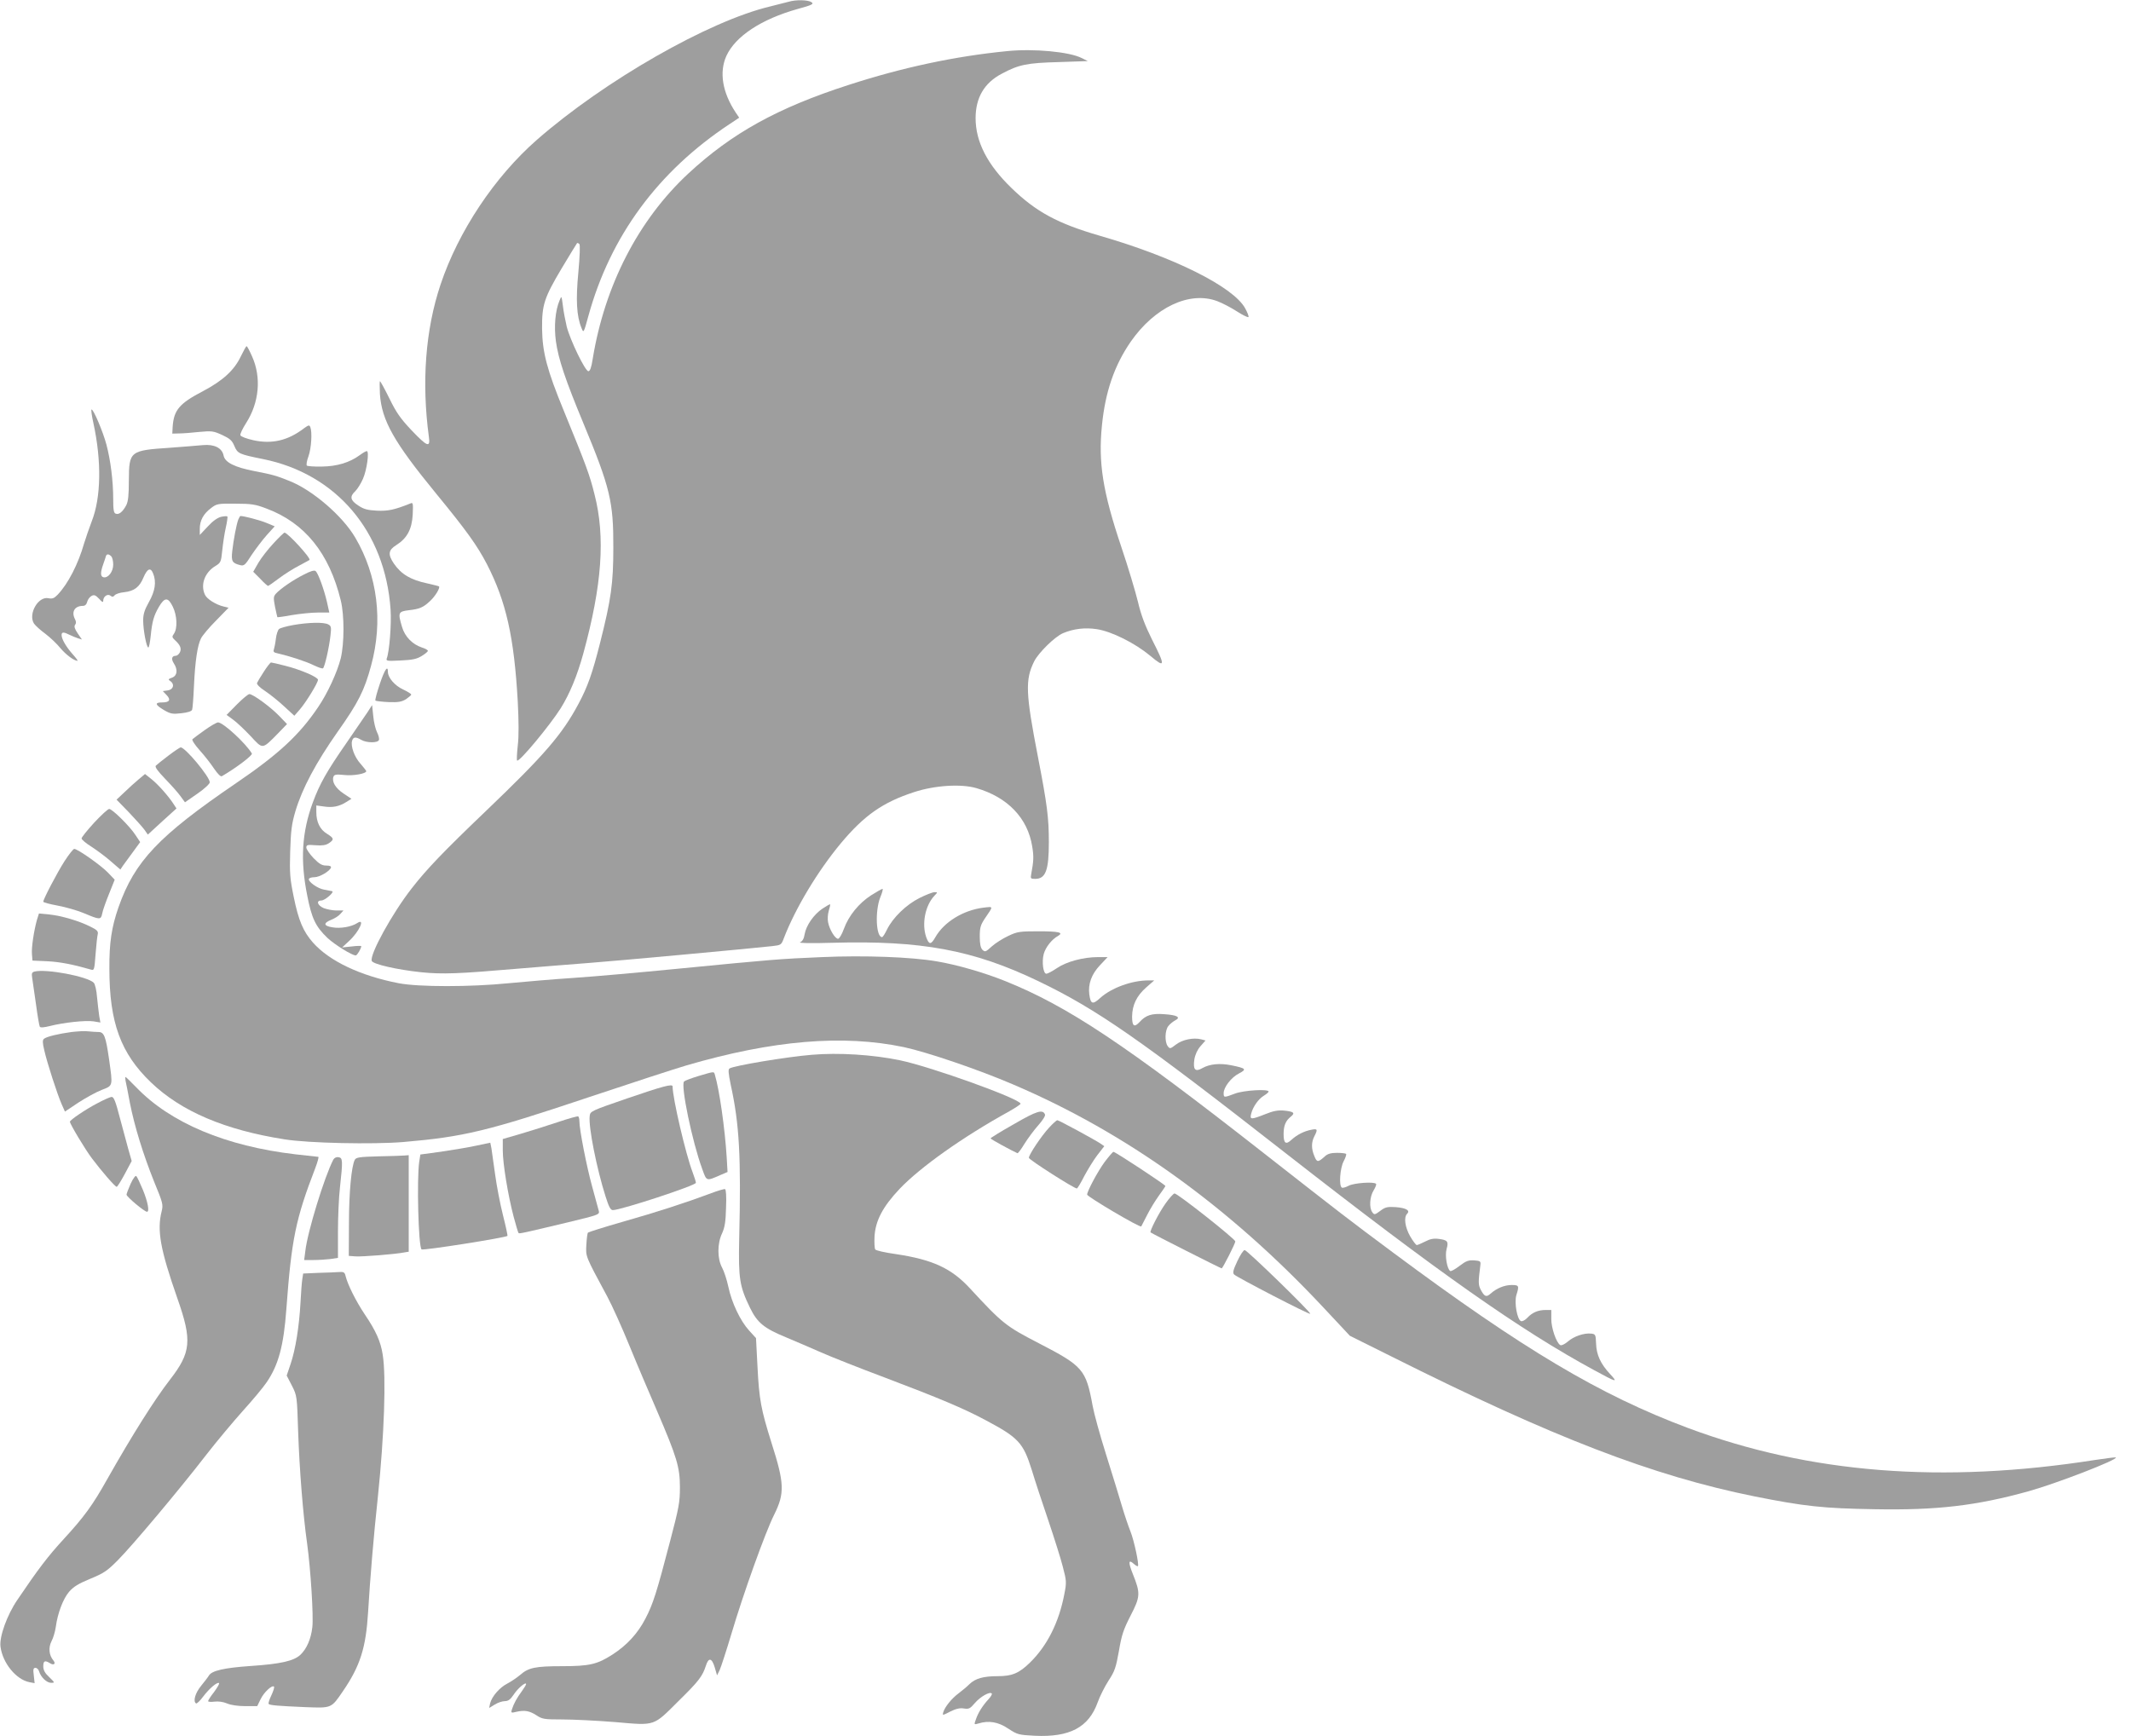
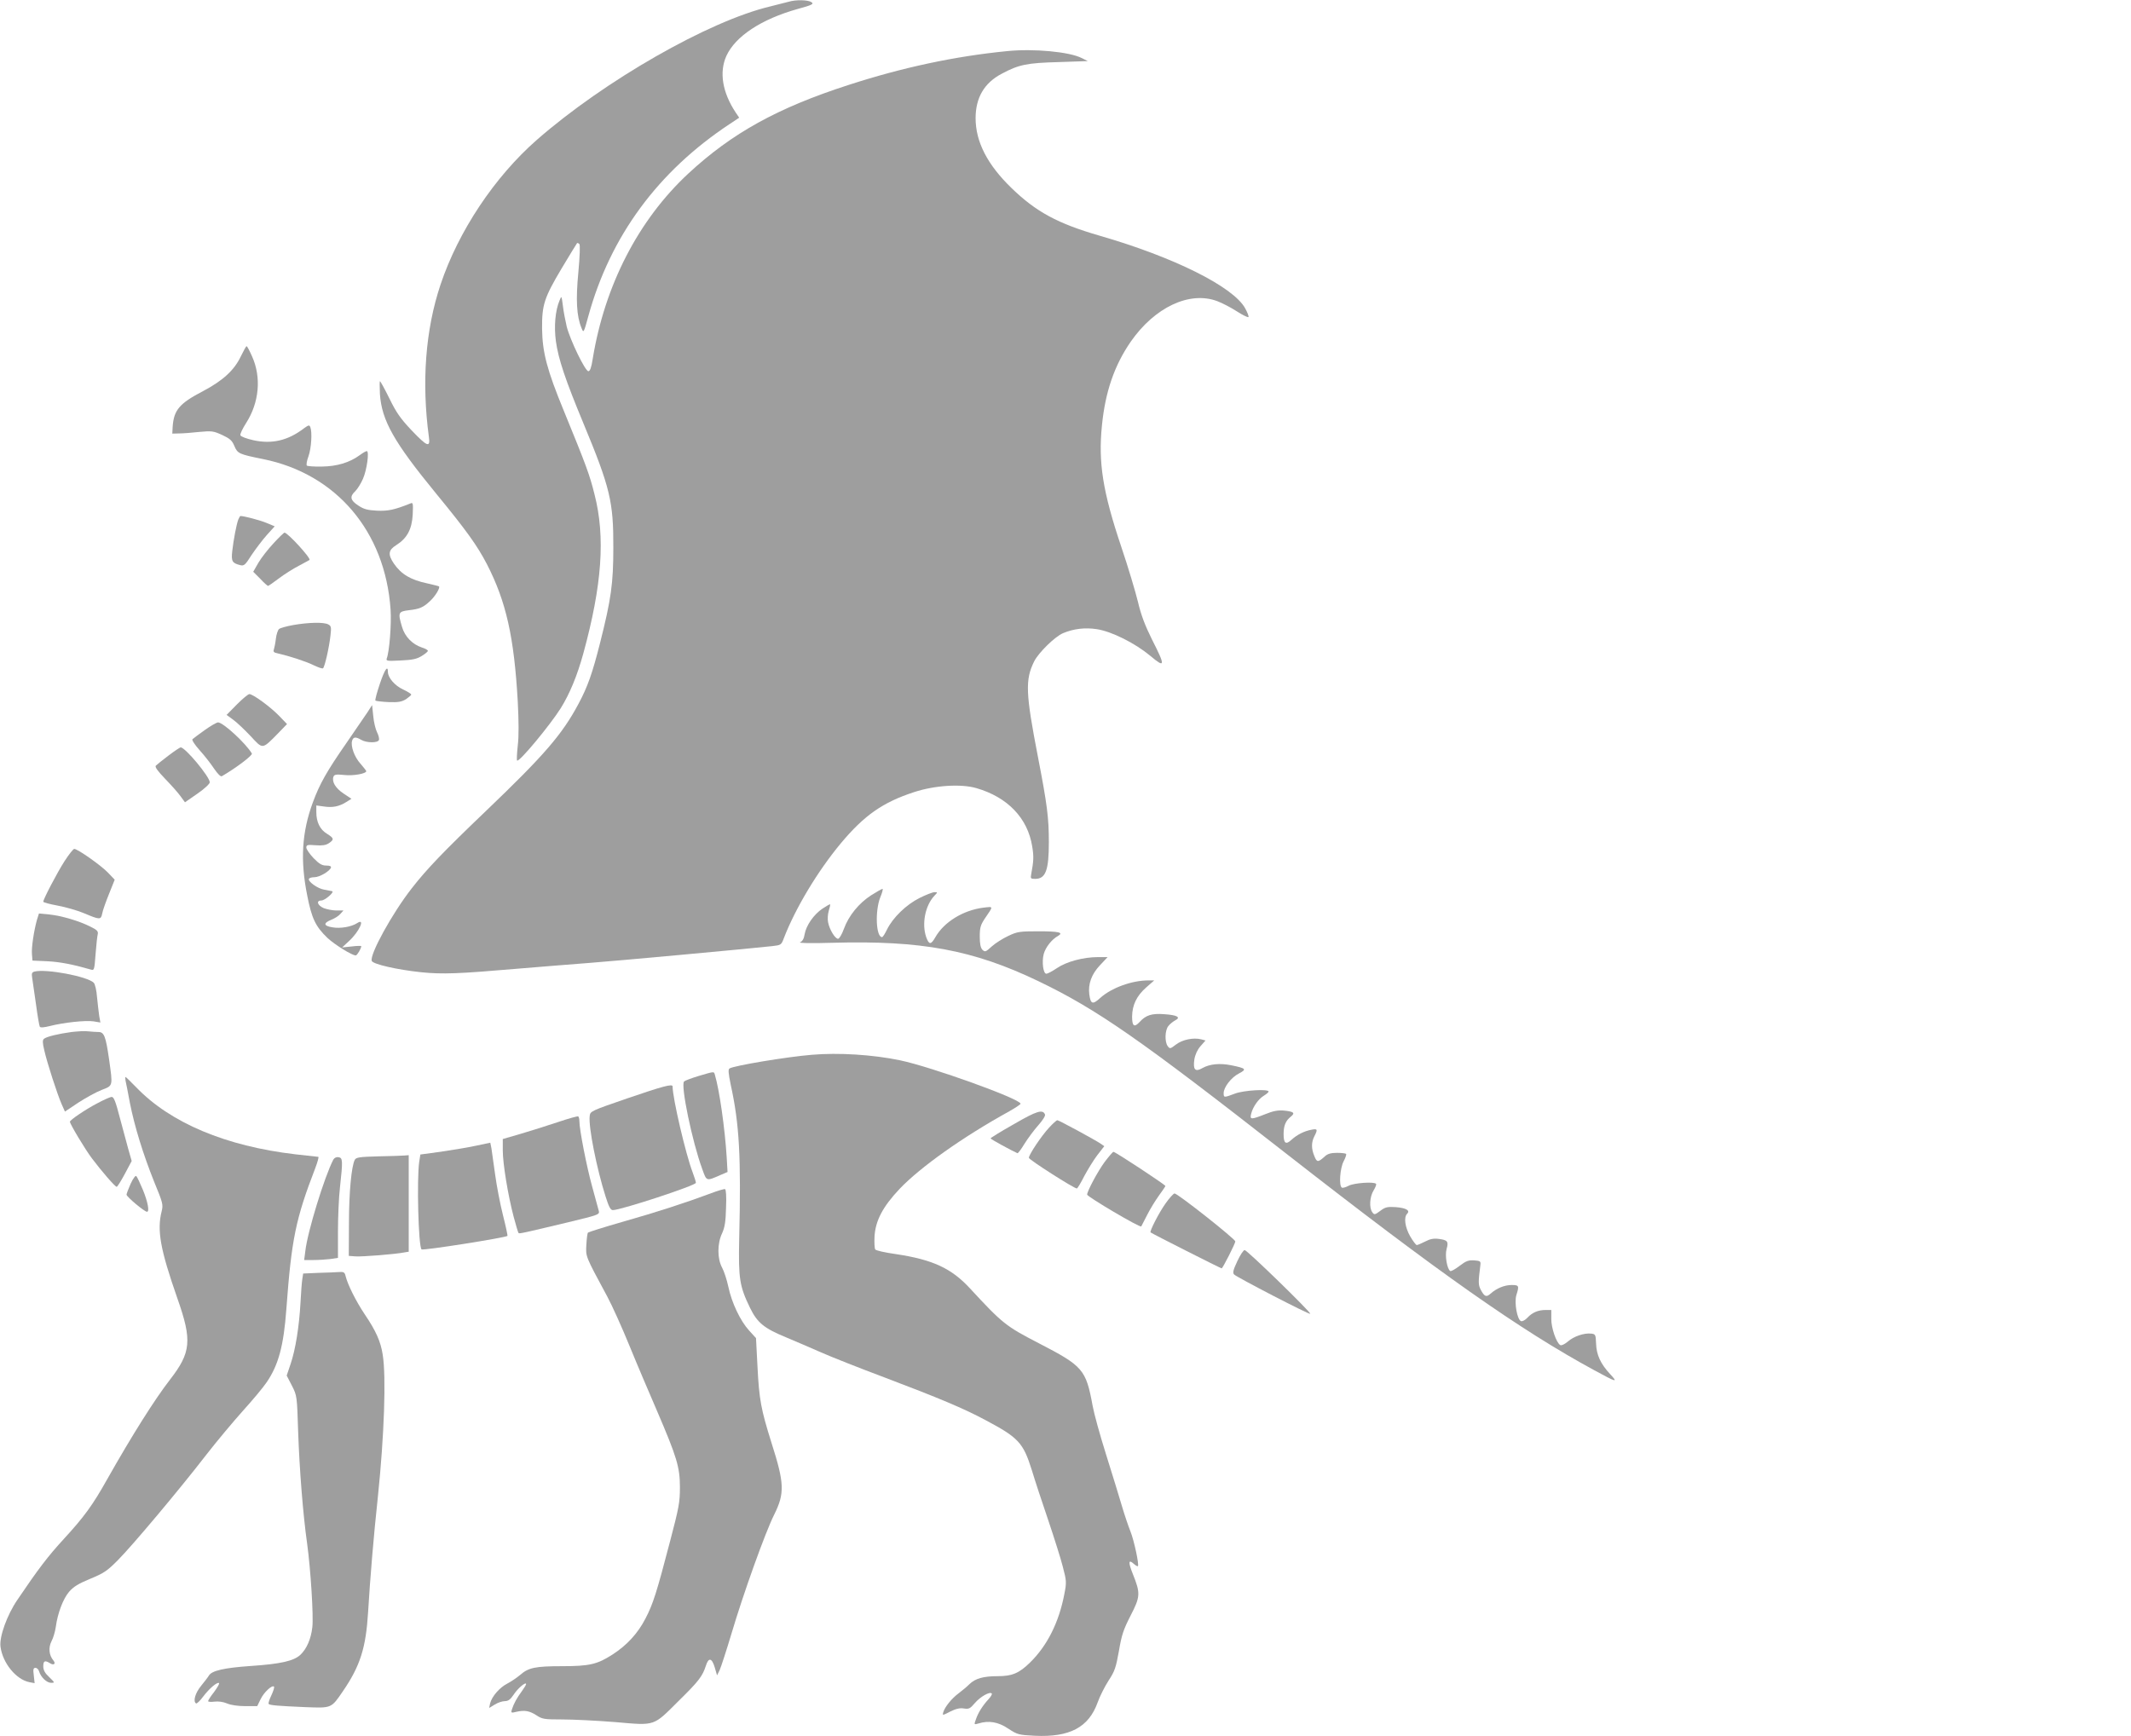
<svg xmlns="http://www.w3.org/2000/svg" version="1.0" width="1280pt" height="1043pt" viewBox="0 0 1280 1043" preserveAspectRatio="xMidYMid meet">
  <g transform="translate(0,1043) scale(0.1,-0.1)" fill="#9e9e9e" stroke="none">
    <path d="M4735 10419 c-16 -4 -66 -17 -110 -28 -369 -88 -994 -446 -1399 -800 -256 -224 -473 -551 -580 -871 -91 -272 -114 -587 -70 -914 10 -68 -10 -60 -105 40 -66 70 -91 106 -132 190 -28 57 -54 104 -57 104 -2 0 -2 -35 0 -77 11 -160 84 -289 339 -600 183 -223 245 -310 304 -423 115 -224 163 -436 185 -825 6 -118 7 -209 0 -264 -5 -47 -7 -87 -4 -90 12 -12 196 210 262 314 54 87 99 195 136 330 112 409 133 699 67 955 -29 117 -50 174 -184 501 -102 248 -129 352 -131 494 -1 144 12 185 119 365 48 80 89 147 91 149 2 3 8 0 14 -5 5 -5 3 -71 -6 -169 -16 -166 -11 -264 19 -336 12 -31 13 -31 41 72 132 480 418 869 849 1154 l57 38 -21 31 c-80 121 -100 242 -56 340 54 118 210 221 428 282 88 24 99 30 83 41 -20 14 -93 16 -139 2z" />
    <path d="M6050 10123 c-315 -31 -628 -98 -952 -203 -428 -138 -702 -290 -964 -533 -300 -279 -502 -672 -574 -1114 -8 -52 -16 -73 -26 -73 -19 0 -109 186 -130 268 -8 34 -19 90 -23 125 -8 61 -8 62 -20 32 -26 -61 -34 -156 -22 -245 15 -108 57 -232 164 -490 162 -390 182 -474 181 -750 0 -215 -13 -309 -80 -574 -46 -181 -73 -259 -129 -364 -98 -184 -206 -309 -555 -643 -254 -243 -356 -349 -447 -466 -118 -151 -254 -399 -240 -436 8 -20 154 -53 297 -68 127 -13 227 -9 575 21 127 11 322 26 435 35 172 13 920 82 1099 101 52 6 54 7 69 47 70 182 204 404 342 570 141 169 253 247 440 308 124 41 284 51 375 24 187 -54 308 -180 335 -350 10 -61 9 -86 -6 -167 -5 -26 -3 -28 24 -28 63 0 82 52 82 220 0 147 -10 226 -65 510 -75 387 -78 466 -23 577 27 53 124 148 173 169 64 27 133 35 204 24 89 -14 227 -83 319 -159 92 -78 93 -63 12 96 -43 87 -66 147 -85 228 -15 61 -59 209 -100 330 -111 330 -139 506 -116 730 20 202 75 360 172 501 144 208 354 307 520 245 32 -12 85 -40 119 -62 34 -22 65 -37 69 -34 3 4 -6 28 -20 53 -71 129 -427 307 -874 436 -252 73 -381 143 -528 285 -146 141 -217 279 -217 421 0 123 52 212 157 267 102 55 152 65 342 70 l175 6 -36 18 c-74 38 -289 58 -448 42z" />
    <path d="M1447 8290 c-39 -83 -107 -146 -226 -209 -144 -75 -177 -114 -184 -216 l-2 -40 40 1 c22 0 77 4 121 9 76 7 85 6 138 -18 47 -22 60 -33 74 -67 19 -45 28 -49 172 -78 440 -89 734 -435 766 -904 6 -86 -7 -253 -23 -294 -5 -15 3 -16 83 -12 71 3 98 9 127 27 20 12 37 26 37 31 0 5 -16 14 -36 20 -57 19 -102 65 -119 123 -26 87 -23 93 41 101 64 7 87 17 127 55 30 27 62 79 54 88 -3 2 -34 10 -70 18 -100 21 -157 55 -201 119 -37 55 -34 81 14 111 65 41 94 95 99 183 3 70 2 75 -15 67 -95 -38 -133 -46 -200 -43 -57 3 -79 9 -112 31 -48 31 -53 54 -18 86 13 13 34 46 46 74 24 54 39 167 23 167 -5 0 -24 -11 -43 -25 -60 -44 -137 -67 -227 -68 -45 -1 -86 2 -90 6 -4 5 0 30 10 56 17 48 23 144 11 175 -6 14 -10 13 -38 -7 -96 -74 -193 -96 -303 -72 -41 9 -76 22 -79 30 -3 7 13 40 34 73 79 123 93 275 36 401 -15 34 -29 61 -33 61 -3 0 -18 -27 -34 -60z" />
-     <path d="M561 7888 c50 -229 46 -448 -10 -590 -15 -40 -36 -100 -46 -133 -35 -123 -96 -242 -158 -307 -21 -22 -32 -27 -56 -22 -62 13 -123 -95 -87 -152 9 -13 40 -41 69 -62 29 -22 69 -60 90 -86 34 -40 82 -76 103 -76 3 0 -10 18 -29 39 -39 44 -67 91 -67 116 0 19 13 19 48 1 15 -7 38 -17 51 -21 l23 -7 -26 38 c-18 27 -22 41 -15 50 7 9 7 19 0 33 -24 45 -3 81 47 81 13 0 22 9 26 25 3 13 15 29 26 35 15 8 24 5 45 -17 18 -21 25 -24 25 -12 0 26 27 44 44 30 10 -8 16 -8 25 3 6 7 31 16 56 18 62 7 93 31 117 89 23 54 43 62 58 23 20 -50 12 -104 -25 -170 -27 -48 -35 -74 -35 -111 0 -59 20 -163 31 -163 4 0 10 30 14 68 9 90 19 124 50 177 34 58 55 58 83 0 26 -53 29 -130 7 -162 -13 -18 -12 -22 6 -39 32 -29 41 -51 29 -74 -6 -11 -17 -20 -25 -20 -23 0 -28 -19 -11 -45 25 -38 21 -74 -10 -86 -25 -9 -26 -11 -9 -22 26 -20 15 -51 -19 -55 l-28 -4 22 -23 c28 -29 19 -45 -26 -45 -46 0 -43 -14 11 -46 40 -23 51 -25 104 -19 38 4 62 12 65 21 3 8 8 72 11 142 7 151 21 244 42 286 8 17 49 66 91 108 l75 77 -29 7 c-47 11 -101 45 -113 71 -28 60 -2 133 62 172 33 20 35 25 42 94 4 39 13 101 21 136 8 35 12 66 10 68 -3 3 -20 2 -38 -2 -21 -5 -50 -25 -80 -58 l-48 -51 0 37 c0 50 22 90 67 124 35 27 41 28 147 27 96 0 121 -4 186 -29 231 -86 378 -269 447 -553 22 -90 21 -257 0 -346 -21 -84 -80 -212 -136 -294 -113 -168 -239 -284 -493 -457 -465 -317 -609 -469 -706 -745 -42 -120 -56 -214 -55 -370 0 -323 68 -508 249 -682 182 -175 446 -287 804 -343 143 -23 530 -31 712 -16 363 31 506 65 1120 271 245 82 506 167 580 189 520 152 942 187 1308 110 139 -30 448 -135 655 -224 678 -289 1296 -733 1864 -1340 l159 -170 249 -124 c971 -487 1572 -718 2182 -841 301 -60 413 -72 721 -77 373 -7 612 21 925 108 171 48 538 190 524 203 -2 2 -58 -5 -124 -15 -918 -144 -1714 -81 -2446 192 -529 198 -989 472 -1769 1052 -273 203 -314 235 -775 596 -839 658 -1180 885 -1557 1037 -127 51 -290 98 -409 118 -154 27 -437 37 -691 26 -259 -11 -293 -14 -868 -70 -223 -22 -504 -47 -625 -55 -121 -8 -296 -23 -390 -32 -230 -23 -539 -23 -660 0 -232 45 -416 133 -515 244 -59 67 -87 133 -116 276 -22 107 -25 141 -21 272 4 125 9 165 31 240 41 138 123 292 255 480 124 175 160 248 200 396 73 267 39 541 -95 769 -76 130 -256 285 -394 340 -79 32 -104 39 -213 60 -118 23 -176 52 -184 93 -9 46 -56 69 -123 63 -30 -3 -120 -10 -199 -16 -240 -16 -246 -20 -247 -194 0 -91 -4 -129 -16 -152 -21 -39 -44 -58 -63 -50 -12 4 -15 24 -15 88 0 109 -16 234 -41 328 -21 78 -77 210 -89 210 -4 0 1 -37 11 -82z m107 -800 c7 -7 12 -29 12 -50 0 -42 -30 -82 -58 -76 -19 4 -20 27 -2 78 7 19 14 41 16 48 4 15 17 15 32 0z" />
    <path d="M1431 7308 c-11 -30 -28 -119 -36 -189 -7 -61 0 -72 47 -84 24 -6 30 -1 70 62 25 37 66 91 91 119 l47 52 -48 20 c-38 16 -135 42 -158 42 -2 0 -8 -10 -13 -22z" />
    <path d="M1643 7166 c-33 -35 -74 -88 -91 -117 l-31 -54 42 -42 c22 -24 44 -43 47 -43 3 0 32 20 65 45 33 25 87 59 120 76 33 18 62 33 64 35 11 9 -131 164 -150 164 -4 0 -34 -29 -66 -64z" />
-     <path d="M1825 6978 c-64 -32 -140 -84 -168 -115 -15 -17 -15 -26 -5 -79 7 -32 13 -60 14 -62 1 -1 41 4 89 13 48 8 118 15 155 15 l68 0 -14 63 c-18 78 -53 173 -68 186 -8 7 -31 0 -71 -21z" />
    <path d="M1762 6675 c-40 -7 -79 -18 -86 -24 -7 -6 -16 -32 -19 -59 -3 -26 -9 -55 -12 -64 -5 -13 0 -19 22 -23 70 -16 172 -49 216 -71 27 -13 52 -22 57 -19 10 6 37 124 45 197 6 50 4 58 -14 67 -26 14 -118 12 -209 -4z" />
-     <path d="M1585 6395 c-20 -30 -38 -61 -41 -68 -3 -8 16 -28 49 -49 30 -20 81 -61 114 -92 l61 -56 34 39 c37 43 108 159 108 177 0 16 -104 61 -196 84 -42 11 -81 20 -86 20 -4 0 -24 -25 -43 -55z" />
    <path d="M2282 6323 c-18 -53 -30 -98 -27 -102 4 -3 39 -7 78 -9 59 -2 78 1 105 17 17 12 32 24 32 28 0 5 -22 18 -49 31 -49 22 -91 71 -91 105 0 43 -19 16 -48 -70z" />
    <path d="M1423 6198 l-62 -63 41 -30 c22 -16 69 -61 104 -98 73 -79 68 -80 159 12 l59 61 -49 51 c-54 55 -156 129 -177 129 -8 0 -41 -28 -75 -62z" />
    <path d="M2206 6149 c-16 -24 -73 -107 -126 -184 -116 -167 -160 -244 -201 -356 -66 -179 -76 -347 -34 -557 27 -139 50 -188 122 -257 43 -40 147 -105 170 -105 8 0 33 42 33 56 0 2 -26 2 -57 -2 l-58 -6 42 39 c62 57 99 141 48 107 -34 -22 -101 -34 -149 -25 -52 8 -55 25 -9 44 21 8 47 24 57 36 l19 21 -42 0 c-23 0 -57 7 -76 14 -38 16 -48 46 -15 46 22 0 81 52 65 56 -6 1 -27 5 -47 9 -40 6 -102 51 -92 66 3 5 18 9 33 9 30 0 92 36 99 58 2 8 -7 12 -29 12 -25 0 -42 10 -76 45 -24 25 -43 54 -43 63 0 16 7 18 55 14 40 -3 62 0 80 12 33 22 32 30 -11 57 -42 25 -64 71 -64 129 l0 41 44 -6 c53 -8 91 -1 135 26 l32 20 -48 32 c-48 32 -71 71 -60 101 5 13 17 15 65 10 54 -6 132 8 132 23 0 3 -16 23 -34 44 -37 40 -61 107 -51 139 7 23 21 25 55 5 33 -19 99 -19 106 -1 3 8 -2 29 -11 46 -9 18 -20 62 -23 98 l-7 66 -29 -45z" />
    <path d="M1230 6044 c-36 -26 -69 -50 -74 -55 -5 -4 14 -34 43 -66 29 -32 68 -82 87 -111 22 -32 40 -50 47 -45 86 50 186 126 180 136 -37 62 -173 187 -203 187 -9 0 -45 -21 -80 -46z" />
    <path d="M1011 5890 c-36 -27 -69 -54 -75 -60 -7 -7 10 -31 55 -78 36 -37 78 -84 93 -105 l27 -37 75 52 c42 29 74 59 74 68 0 33 -148 211 -175 210 -5 -1 -39 -23 -74 -50z" />
-     <path d="M833 5748 c-21 -17 -59 -52 -85 -77 l-48 -45 73 -75 c40 -42 82 -89 94 -105 l21 -30 86 79 86 78 -17 26 c-30 47 -93 118 -133 150 l-39 31 -38 -32z" />
-     <path d="M566 5488 c-42 -46 -76 -88 -76 -95 0 -7 26 -29 58 -49 31 -20 84 -59 116 -87 l59 -51 16 24 c9 13 36 50 60 82 l43 59 -28 42 c-34 53 -140 157 -158 157 -8 0 -48 -37 -90 -82z" />
    <path d="M388 5257 c-45 -70 -128 -229 -128 -244 0 -5 40 -15 88 -24 48 -9 117 -29 153 -44 100 -42 105 -42 113 -3 3 18 22 71 41 118 l34 85 -42 44 c-43 44 -181 141 -201 141 -6 0 -32 -33 -58 -73z" />
    <path d="M5232 5051 c-74 -48 -134 -122 -163 -201 -12 -34 -28 -60 -35 -60 -18 0 -52 56 -60 99 -4 18 -2 49 4 69 6 20 10 37 8 39 -1 2 -22 -10 -46 -26 -52 -35 -98 -101 -107 -154 -4 -26 -13 -42 -27 -48 -13 -5 62 -7 194 -3 534 15 846 -43 1236 -230 354 -170 612 -350 1489 -1036 918 -717 1405 -1060 1851 -1302 136 -74 144 -76 96 -24 -58 62 -83 117 -85 184 -2 54 -4 57 -29 60 -42 5 -105 -16 -141 -48 -19 -16 -38 -25 -45 -21 -24 14 -55 105 -54 158 l0 53 -33 0 c-46 0 -81 -15 -110 -46 -14 -15 -31 -24 -39 -21 -23 9 -41 110 -28 156 18 57 16 61 -28 61 -44 0 -91 -20 -127 -52 -25 -23 -37 -18 -59 24 -15 29 -15 45 -2 148 3 23 -1 25 -37 28 -34 2 -49 -3 -88 -33 -26 -20 -51 -34 -56 -31 -19 12 -33 92 -22 132 13 46 6 54 -47 61 -30 4 -52 0 -82 -16 -22 -11 -45 -21 -50 -21 -5 0 -23 24 -40 53 -31 55 -39 114 -18 135 20 20 -6 35 -69 40 -50 3 -63 0 -93 -23 -32 -24 -36 -24 -47 -8 -20 26 -16 94 8 132 11 18 18 36 14 39 -13 14 -131 5 -163 -11 -18 -10 -37 -15 -42 -12 -19 11 -11 118 11 159 11 21 18 41 14 44 -3 3 -28 6 -55 6 -36 0 -56 -6 -72 -21 -41 -37 -48 -37 -63 1 -19 45 -19 83 0 120 21 41 19 46 -17 39 -44 -8 -87 -30 -120 -60 -34 -32 -48 -23 -48 33 0 51 12 81 44 106 27 22 17 30 -42 36 -36 3 -64 -2 -113 -22 -84 -33 -93 -33 -84 2 10 42 44 90 76 109 16 10 29 21 29 25 0 17 -150 8 -202 -12 -66 -25 -68 -25 -68 3 0 35 46 95 92 118 48 25 43 31 -46 49 -69 14 -130 8 -174 -17 -43 -25 -57 -9 -48 52 5 30 18 58 37 80 l30 34 -26 7 c-47 12 -113 -2 -151 -31 -35 -27 -37 -27 -50 -10 -19 26 -17 96 4 121 9 12 28 27 41 34 36 18 12 32 -66 37 -74 6 -111 -6 -147 -46 -33 -36 -46 -27 -46 32 1 69 27 124 85 175 l48 42 -35 0 c-100 0 -223 -45 -290 -106 -45 -41 -57 -37 -65 22 -8 62 13 121 64 175 l46 49 -57 0 c-88 0 -190 -27 -247 -66 -28 -19 -57 -34 -64 -34 -19 0 -28 71 -16 118 11 41 49 89 86 109 36 21 5 28 -118 28 -112 0 -127 -2 -181 -28 -32 -15 -77 -43 -99 -63 -36 -33 -40 -35 -56 -20 -11 12 -16 35 -16 80 0 53 5 69 30 107 53 78 54 73 -8 66 -121 -15 -237 -86 -289 -178 -26 -46 -38 -46 -55 2 -27 79 -6 188 49 247 21 22 21 22 1 22 -11 0 -52 -16 -90 -35 -80 -40 -160 -118 -195 -189 -12 -25 -25 -46 -30 -46 -36 0 -43 155 -11 238 12 28 18 52 14 52 -5 0 -35 -18 -69 -39z" />
    <path d="M222 4904 c-18 -64 -34 -168 -30 -207 l3 -38 90 -4 c77 -4 153 -19 261 -50 20 -6 21 -2 28 92 4 54 10 108 13 120 4 18 -3 26 -44 46 -67 34 -172 65 -246 73 l-63 6 -12 -38z" />
    <path d="M207 4593 c-15 -4 -18 -11 -14 -36 3 -18 13 -89 23 -159 9 -69 20 -131 23 -136 4 -7 25 -5 61 4 82 21 214 35 261 28 l42 -7 -7 39 c-3 21 -9 72 -13 112 -3 42 -12 80 -20 88 -38 38 -287 85 -356 67z" />
    <path d="M430 4230 c-81 -11 -151 -28 -166 -41 -9 -7 -9 -24 2 -69 17 -76 79 -266 104 -323 l20 -45 81 54 c45 29 108 64 140 76 69 27 67 20 44 185 -20 139 -30 163 -64 163 -14 0 -42 2 -61 4 -19 3 -64 0 -100 -4z" />
    <path d="M4875 4093 c-148 -12 -466 -65 -493 -82 -9 -5 -7 -29 7 -97 52 -237 63 -431 51 -929 -5 -237 2 -282 65 -412 44 -90 84 -123 218 -178 56 -23 149 -64 207 -89 58 -26 230 -94 382 -151 325 -123 478 -187 608 -257 198 -105 226 -136 277 -298 19 -63 64 -200 100 -305 35 -104 75 -230 87 -278 22 -84 23 -93 9 -164 -32 -168 -102 -309 -205 -410 -66 -65 -108 -83 -195 -83 -87 0 -135 -14 -170 -48 -15 -15 -45 -40 -65 -55 -42 -31 -82 -81 -92 -113 -6 -21 -6 -21 41 3 34 17 58 23 82 19 31 -5 38 -1 67 33 33 38 89 70 101 57 4 -3 -5 -19 -19 -34 -36 -39 -63 -82 -76 -121 -12 -33 -12 -33 16 -25 61 19 119 9 178 -31 55 -36 62 -38 159 -43 210 -10 324 50 378 200 13 37 43 96 66 132 37 56 44 78 62 178 16 95 27 128 70 212 59 114 60 134 13 251 -28 70 -26 89 6 60 11 -10 22 -16 25 -14 8 9 -23 154 -45 209 -12 30 -36 100 -52 155 -16 55 -59 194 -95 309 -36 114 -72 245 -80 290 -40 219 -58 239 -323 376 -199 103 -218 118 -415 331 -111 120 -224 172 -446 205 -63 9 -118 21 -122 28 -4 6 -6 42 -4 79 6 95 50 178 151 285 124 130 378 311 659 466 37 21 67 41 67 45 0 29 -537 222 -724 261 -163 34 -370 47 -531 33z" />
    <path d="M4197 3966 c-43 -13 -83 -28 -88 -33 -22 -22 49 -363 109 -526 27 -75 23 -74 110 -36 l42 18 -5 88 c-11 175 -44 406 -71 496 -6 21 -2 21 -97 -7z" />
    <path d="M754 3938 c3 -13 15 -72 26 -133 29 -146 80 -310 146 -475 52 -126 55 -137 45 -177 -29 -115 -8 -230 94 -522 90 -255 83 -326 -45 -491 -90 -116 -227 -333 -375 -595 -89 -159 -140 -228 -261 -360 -95 -103 -155 -182 -280 -367 -62 -91 -109 -222 -101 -281 13 -99 94 -197 173 -213 l32 -6 -5 46 c-5 37 -3 46 10 46 9 0 19 -10 22 -22 11 -35 46 -68 72 -68 23 0 23 1 -11 34 -26 24 -36 42 -36 65 0 33 9 38 40 19 23 -15 37 -4 21 16 -27 32 -31 77 -12 115 11 20 22 59 26 86 11 83 44 170 80 212 26 30 56 49 127 78 82 34 102 47 168 114 87 88 366 420 529 631 62 80 161 198 219 263 59 65 124 143 144 173 71 104 102 220 118 439 31 421 56 542 174 848 14 37 22 67 18 67 -4 0 -65 7 -136 15 -420 49 -752 189 -957 402 -33 34 -63 63 -65 63 -2 0 -2 -10 0 -22z" />
    <path d="M3770 3832 c-221 -76 -225 -78 -228 -107 -8 -65 42 -315 95 -482 20 -63 30 -83 44 -83 48 0 499 148 499 164 0 6 -9 35 -20 64 -41 107 -120 445 -120 515 0 17 -57 2 -270 -71z" />
    <path d="M585 3802 c-73 -38 -165 -101 -165 -111 0 -14 92 -167 132 -220 58 -77 139 -171 149 -171 4 0 26 35 49 78 l41 77 -20 70 c-11 39 -34 125 -52 193 -24 93 -35 122 -48 122 -9 0 -47 -17 -86 -38z" />
    <path d="M6091 3677 c-78 -44 -141 -83 -141 -86 0 -5 125 -73 161 -89 4 -2 23 24 43 57 20 32 57 82 82 110 25 28 44 57 41 65 -13 33 -48 23 -186 -57z" />
    <path d="M3352 3689 c-62 -21 -162 -52 -222 -70 l-110 -32 0 -68 c0 -80 31 -268 65 -398 14 -52 27 -97 30 -99 4 -5 34 2 298 65 178 43 189 46 184 67 -3 11 -21 78 -40 147 -33 119 -77 343 -77 395 0 12 -3 25 -7 27 -5 2 -59 -13 -121 -34z" />
    <path d="M6301 3655 c-47 -51 -121 -162 -121 -181 0 -11 271 -184 288 -184 4 0 24 33 44 73 21 39 56 97 79 127 l42 54 -23 16 c-36 24 -250 140 -259 140 -5 0 -27 -20 -50 -45z" />
    <path d="M2860 3547 c-47 -10 -141 -26 -210 -36 l-125 -17 -7 -44 c-15 -104 -5 -507 14 -526 9 -8 503 70 516 81 2 2 -10 58 -27 125 -17 67 -38 177 -47 244 -9 66 -19 137 -22 156 l-7 35 -85 -18z" />
    <path d="M6635 3449 c-41 -56 -105 -175 -105 -196 0 -12 317 -200 325 -191 1 2 17 32 35 68 18 36 50 88 71 117 21 29 39 55 39 58 0 7 -300 205 -312 205 -4 0 -28 -28 -53 -61z" />
    <path d="M2273 3483 c-114 -3 -134 -6 -142 -21 -20 -38 -35 -197 -35 -382 l-1 -195 40 -3 c38 -3 241 13 295 24 l25 4 0 290 0 290 -25 -2 c-14 -1 -85 -4 -157 -5z" />
    <path d="M2002 3463 c-53 -102 -155 -433 -168 -549 l-7 -54 55 0 c30 0 76 3 102 6 l46 7 0 157 c0 86 5 206 12 266 18 164 17 178 -9 182 -13 2 -25 -4 -31 -15z" />
    <path d="M785 3319 c-13 -30 -25 -60 -25 -66 0 -13 108 -103 123 -103 16 0 5 59 -24 130 -17 41 -35 79 -40 84 -5 6 -19 -13 -34 -45z" />
    <path d="M4265 3259 c-150 -56 -320 -111 -524 -169 -112 -32 -206 -62 -209 -65 -4 -3 -8 -36 -10 -73 -4 -73 -7 -65 126 -312 28 -52 89 -187 135 -300 46 -113 121 -288 165 -390 117 -273 136 -334 136 -455 0 -90 -6 -122 -58 -320 -82 -314 -103 -380 -148 -467 -46 -90 -112 -162 -199 -218 -91 -59 -139 -70 -303 -70 -161 0 -202 -9 -251 -52 -19 -16 -54 -40 -77 -52 -47 -24 -93 -77 -104 -119 l-6 -28 33 20 c19 12 46 21 61 21 21 0 34 10 54 40 25 38 74 79 74 62 0 -4 -12 -24 -26 -43 -29 -39 -48 -74 -59 -108 -7 -22 -5 -23 27 -15 50 11 78 6 120 -21 35 -23 46 -25 155 -25 65 0 209 -7 320 -16 244 -21 224 -27 383 131 116 114 140 145 160 208 16 51 36 47 53 -10 l14 -48 15 30 c8 17 41 118 73 225 69 233 202 605 255 710 64 129 62 188 -16 432 -63 201 -74 259 -84 456 l-9 173 -41 45 c-53 58 -105 167 -125 263 -9 42 -26 94 -38 116 -29 54 -29 144 0 205 16 35 22 69 24 154 3 67 0 110 -6 112 -5 2 -46 -10 -90 -27z" />
    <path d="M7001 3200 c-40 -56 -97 -168 -90 -174 12 -9 421 -216 427 -216 6 0 82 149 82 162 0 14 -346 288 -365 288 -6 0 -31 -27 -54 -60z" />
    <path d="M7432 2853 c-25 -53 -29 -70 -19 -80 19 -18 451 -242 457 -236 7 7 -379 383 -394 383 -7 0 -27 -30 -44 -67z" />
    <path d="M1913 2783 l-92 -4 -5 -32 c-3 -18 -8 -81 -11 -142 -8 -145 -30 -282 -59 -368 l-24 -71 31 -60 c31 -61 31 -62 38 -281 8 -226 29 -494 54 -670 21 -153 39 -438 31 -501 -8 -71 -34 -130 -72 -166 -40 -37 -120 -55 -301 -67 -157 -11 -231 -28 -248 -57 -5 -9 -27 -37 -47 -62 -36 -44 -50 -94 -30 -106 4 -2 24 16 42 41 37 49 86 91 96 81 3 -3 -11 -27 -30 -53 -20 -25 -36 -50 -36 -55 0 -4 17 -6 38 -3 23 3 53 -1 76 -11 23 -10 67 -16 110 -16 l71 0 20 41 c20 42 69 88 81 76 3 -3 -4 -27 -16 -52 -12 -25 -20 -49 -16 -52 8 -8 57 -12 220 -19 159 -6 155 -8 226 96 104 152 138 261 151 475 12 200 33 455 59 695 38 366 50 719 29 850 -12 80 -41 145 -109 245 -52 78 -101 176 -114 228 -5 23 -11 27 -39 25 -17 -1 -73 -4 -124 -5z" />
  </g>
</svg>